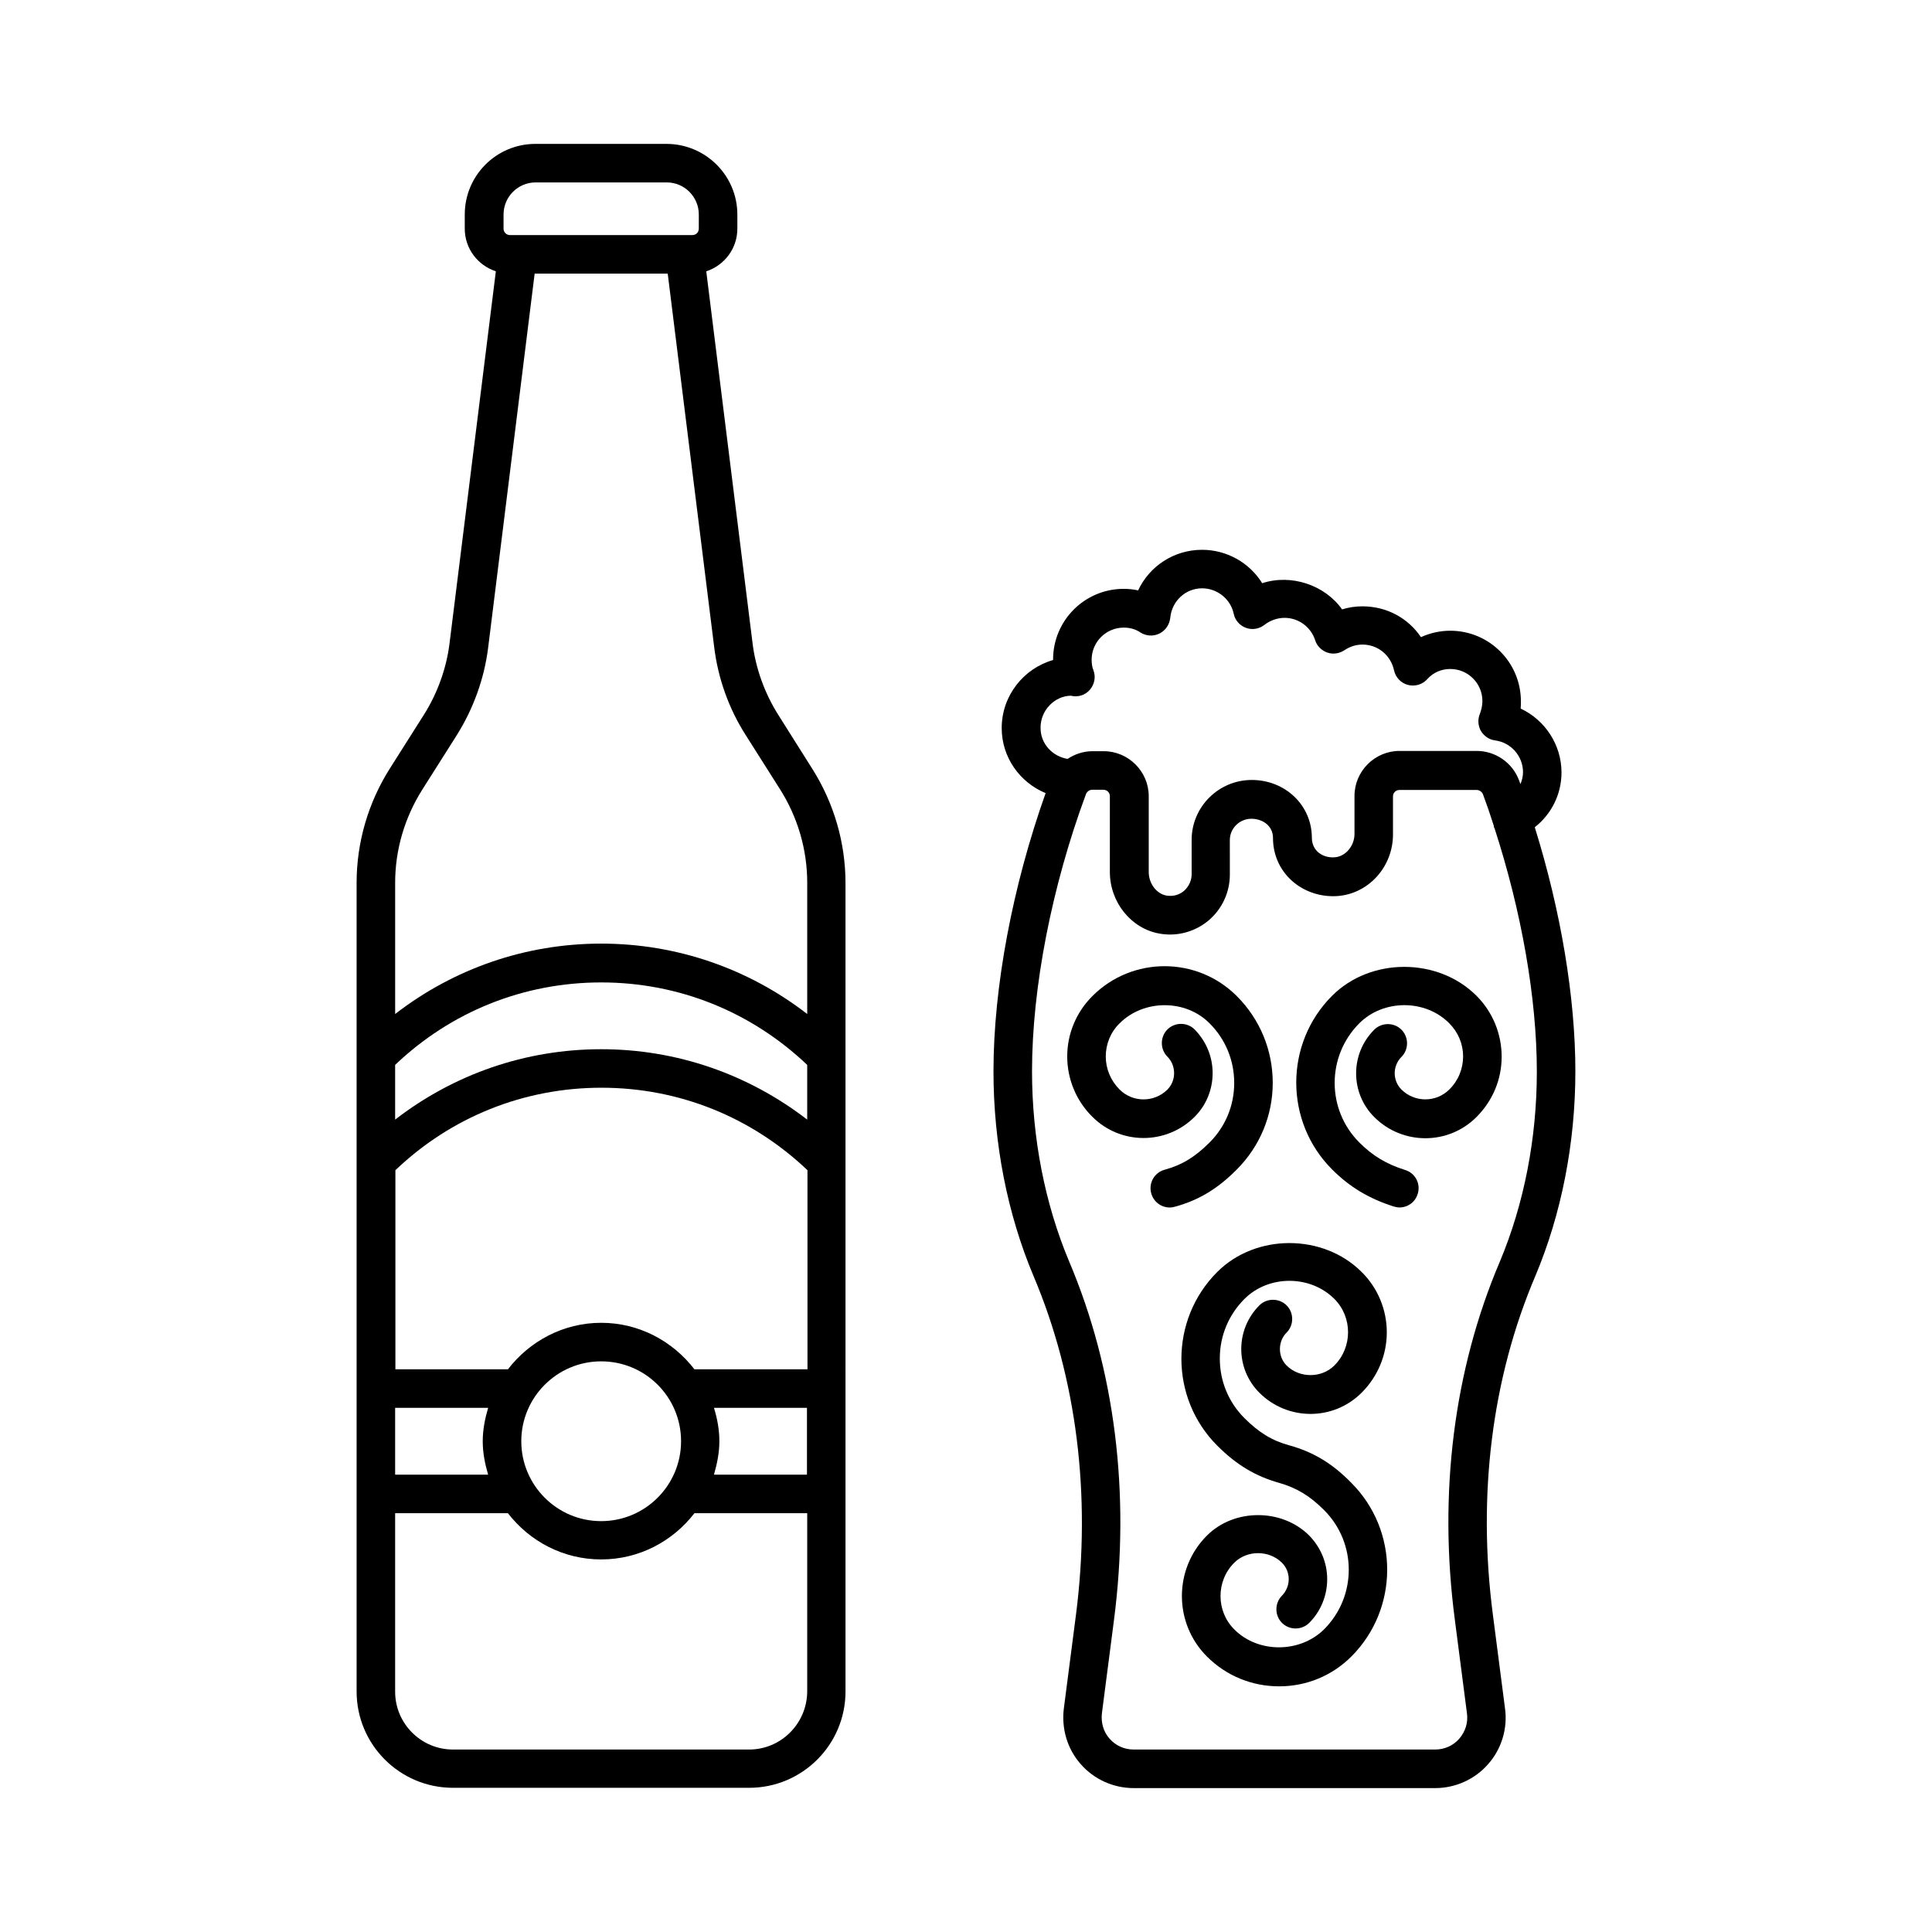
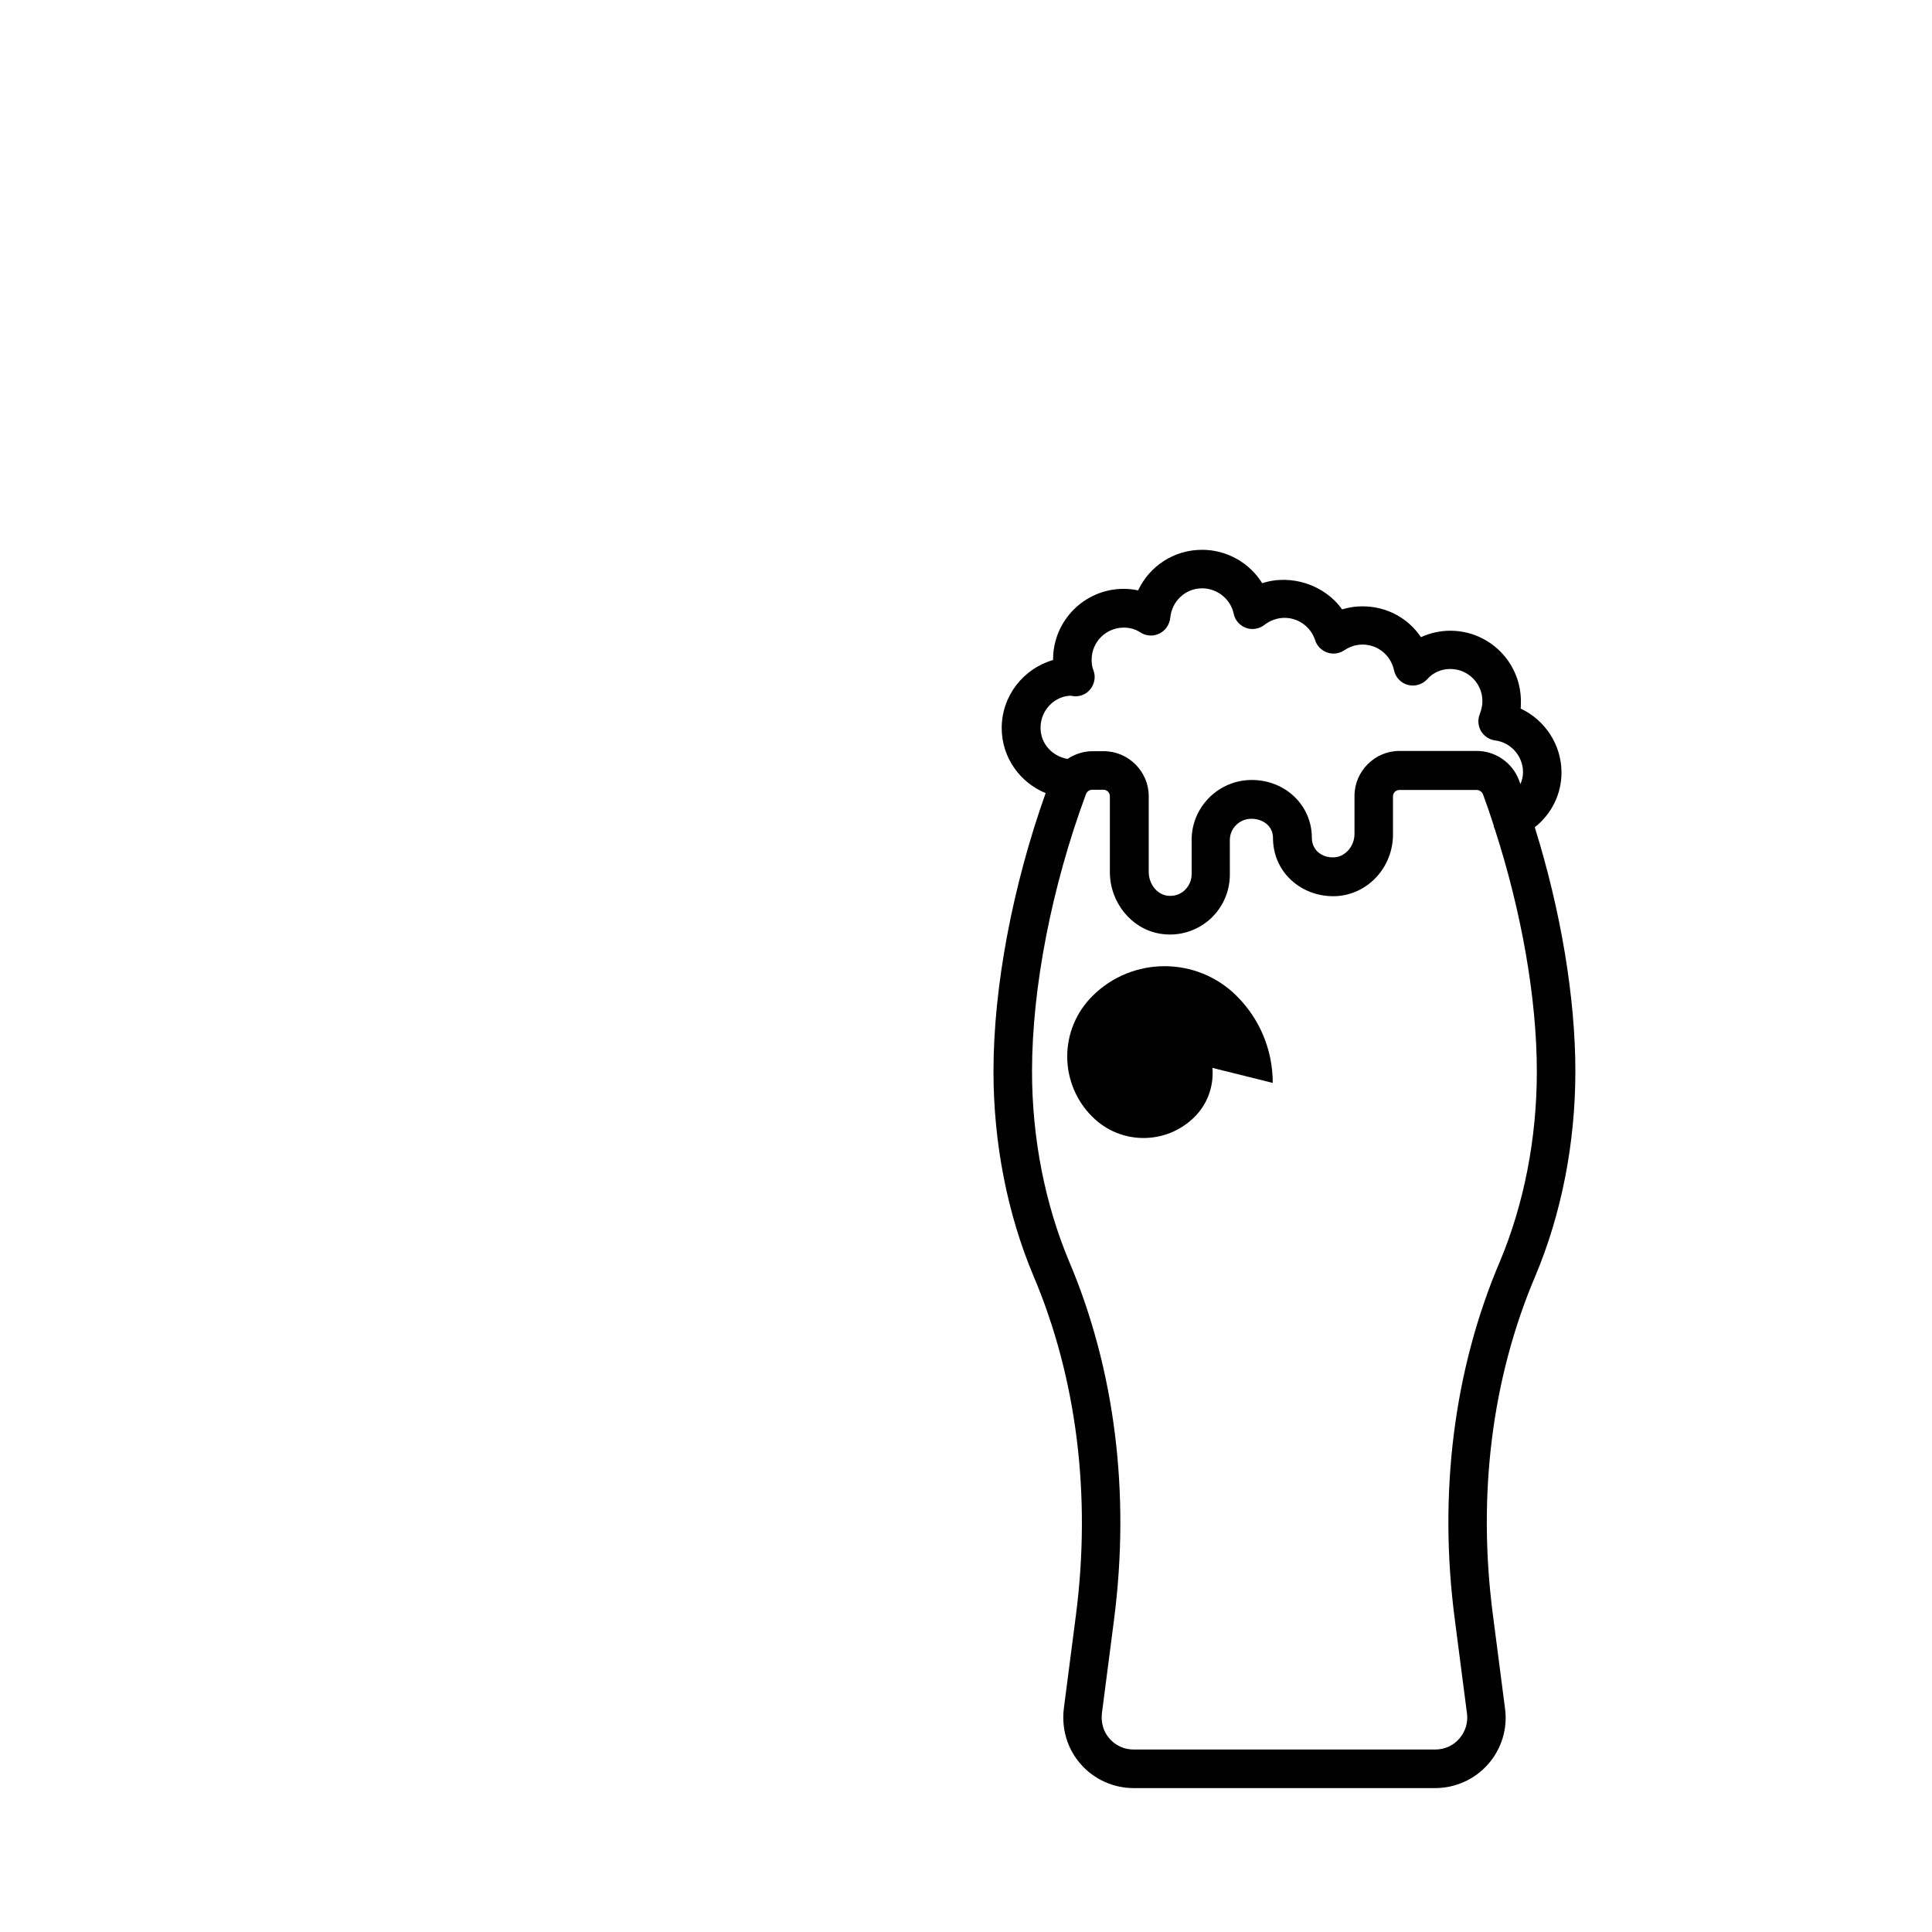
<svg xmlns="http://www.w3.org/2000/svg" fill="#000000" width="800px" height="800px" version="1.1" viewBox="144 144 512 512">
  <g>
-     <path d="m350.23 333.41c-3.609-5.719-5.992-12.324-6.809-19.062l-12.254-98.445c4.766-1.566 8.238-5.992 8.238-11.301v-3.746c0-10.352-8.441-18.723-18.793-18.723h-34.723c-10.348 0-18.723 8.375-18.723 18.723v3.742c0 5.309 3.473 9.734 8.238 11.301l-12.254 98.445c-0.816 6.738-3.199 13.344-6.809 19.062l-9.055 14.297c-5.719 9.055-8.781 19.539-8.781 30.23v214.32c0 14.094 11.438 25.531 25.531 25.531h78.5c14.094 0 25.531-11.438 25.531-25.531l-0.004-214.25c0-10.688-3.062-21.172-8.781-30.23zm7.625 173.47h-29.82c-5.719-7.422-14.637-12.324-24.715-12.324-10.078 0-18.996 4.902-24.715 12.324h-29.82v-52.766c14.773-14.094 34.043-21.855 54.602-21.855 20.562 0 39.762 7.762 54.602 21.855l0.004 52.766zm-109.14 10.215h24.645c-0.816 2.793-1.43 5.719-1.43 8.852s0.613 6.059 1.43 8.852h-24.645zm33.43 8.848c0-11.641 9.465-21.172 21.172-21.172 11.711 0 21.172 9.465 21.172 21.172 0 11.641-9.465 21.172-21.172 21.172-11.707 0.004-21.172-9.527-21.172-21.172zm51.062-8.848h24.645v17.703h-24.645c0.816-2.859 1.43-5.785 1.43-8.852s-0.547-5.992-1.43-8.852zm-29.891-95.043c-20.016 0-39.012 6.606-54.602 18.656v-14.5c14.773-14.094 34.043-21.855 54.602-21.855 20.562 0 39.762 7.762 54.602 21.855v14.5c-15.656-12.055-34.586-18.656-54.602-18.656zm-25.871-221.2c0-4.699 3.812-8.512 8.512-8.512h34.723c4.699 0 8.512 3.812 8.512 8.512l-0.004 3.742c0 0.953-0.75 1.703-1.703 1.703h-48.34c-0.949 0-1.699-0.75-1.699-1.703zm-21.512 152.37 9.055-14.297c4.426-7.012 7.352-15.047 8.375-23.285l12.324-99.129h35.266l12.324 99.059c1.02 8.238 3.879 16.273 8.375 23.285l9.055 14.297c4.699 7.422 7.215 16 7.215 24.781v34.789c-15.59-12.051-34.586-18.656-54.602-18.656s-39.012 6.606-54.602 18.656v-34.789c-0.004-8.711 2.516-17.289 7.215-24.711zm86.598 254.42h-78.496c-8.441 0-15.32-6.875-15.32-15.32v-47.312h29.887c5.719 7.422 14.637 12.254 24.715 12.254 10.078 0 18.996-4.832 24.715-12.254h29.887v47.25c-0.066 8.508-6.941 15.383-15.387 15.383z" />
-     <path d="m485.71 527.04c-4.562-1.227-8.102-3.402-11.914-7.215-4.223-4.223-6.535-9.805-6.535-15.797 0-5.992 2.316-11.574 6.535-15.797 6.398-6.398 17.43-6.398 23.828 0 4.832 4.832 4.832 12.801 0 17.633-3.402 3.402-9.258 3.402-12.664 0-1.156-1.156-1.77-2.723-1.77-4.356 0-1.633 0.613-3.199 1.77-4.356 1.973-1.973 1.973-5.242 0-7.215s-5.242-1.973-7.215 0c-6.398 6.398-6.398 16.75 0 23.148 7.488 7.488 19.609 7.488 27.098 0 4.289-4.289 6.672-10.008 6.672-16 0-5.992-2.383-11.777-6.672-16-10.211-10.211-28.051-10.211-38.262 0-12.664 12.664-12.664 33.359 0 46.023 5.106 5.106 10.145 8.102 16.406 9.871 4.562 1.293 8.102 3.402 11.914 7.215 8.715 8.715 8.715 22.875 0 31.59-6.398 6.332-17.496 6.398-23.828 0-4.832-4.832-4.832-12.801 0-17.633 3.402-3.402 9.258-3.402 12.664 0 2.383 2.383 2.383 6.262 0 8.715-1.973 1.973-1.973 5.242 0 7.215 1.973 1.973 5.242 1.973 7.215 0 3.062-3.062 4.766-7.215 4.766-11.574 0-4.356-1.703-8.441-4.766-11.574-7.215-7.215-19.879-7.215-27.098 0-8.852 8.852-8.852 23.215 0 32.066 5.106 5.106 11.914 7.898 19.133 7.898 7.215 0 14.023-2.793 19.133-7.898 12.664-12.664 12.664-33.359 0-46.023-5.043-5.172-10.078-8.168-16.41-9.938z" />
-     <path d="m535.28 407.89c-10.211-10.211-28.051-10.211-38.262 0-12.664 12.664-12.664 33.359 0 46.023 4.699 4.699 9.734 7.691 16.273 9.805 0.543 0.137 1.02 0.273 1.566 0.273 2.18 0 4.152-1.363 4.832-3.539 0.887-2.723-0.613-5.582-3.336-6.398-4.969-1.566-8.578-3.746-12.117-7.285-8.715-8.715-8.715-22.875 0-31.59 6.398-6.398 17.496-6.398 23.828 0 2.383 2.383 3.676 5.516 3.676 8.781 0 3.269-1.293 6.469-3.676 8.781-3.473 3.473-9.191 3.473-12.664 0-2.383-2.383-2.383-6.262 0-8.645 1.973-1.973 1.973-5.242 0-7.215-1.973-1.973-5.242-1.973-7.215 0-6.398 6.398-6.398 16.75 0 23.148 7.488 7.488 19.609 7.488 27.098 0 4.289-4.289 6.672-9.941 6.672-16-0.004-6.062-2.387-11.852-6.676-16.141z" />
-     <path d="m481.29 430.98c0-8.715-3.402-16.883-9.531-23.012-10.555-10.555-27.711-10.555-38.262 0-4.289 4.289-6.672 10.008-6.672 16 0 5.992 2.383 11.777 6.672 16 7.488 7.488 19.609 7.488 27.098 0 3.062-3.062 4.766-7.215 4.766-11.574 0-4.356-1.703-8.441-4.766-11.574-1.973-1.973-5.242-1.973-7.215 0s-1.973 5.242 0 7.215c1.156 1.156 1.77 2.723 1.77 4.356 0 1.633-0.613 3.199-1.77 4.356-3.473 3.473-9.191 3.473-12.664 0-2.383-2.383-3.676-5.516-3.676-8.781 0-3.269 1.293-6.469 3.676-8.781 6.398-6.398 17.496-6.398 23.828 0 4.223 4.223 6.535 9.805 6.535 15.797 0 5.992-2.316 11.574-6.535 15.797-3.812 3.812-7.352 5.992-11.914 7.215-2.723 0.75-4.289 3.539-3.539 6.262 0.613 2.246 2.656 3.746 4.902 3.746 0.477 0 0.887-0.066 1.363-0.203 6.262-1.703 11.371-4.766 16.406-9.871 6.121-6.129 9.527-14.301 9.527-22.945z" />
+     <path d="m481.29 430.98c0-8.715-3.402-16.883-9.531-23.012-10.555-10.555-27.711-10.555-38.262 0-4.289 4.289-6.672 10.008-6.672 16 0 5.992 2.383 11.777 6.672 16 7.488 7.488 19.609 7.488 27.098 0 3.062-3.062 4.766-7.215 4.766-11.574 0-4.356-1.703-8.441-4.766-11.574-1.973-1.973-5.242-1.973-7.215 0s-1.973 5.242 0 7.215z" />
    <path d="m561.49 427.91c0-19.609-3.879-42.621-10.758-64.68 4.426-3.473 7.082-8.781 7.082-14.5 0-7.422-4.426-13.957-10.824-16.953 0.066-0.613 0.066-1.293 0.066-1.906 0-10.348-8.375-18.723-18.723-18.723-2.723 0-5.379 0.613-7.762 1.703-3.402-5.039-9.055-8.168-15.523-8.168-1.84 0-3.676 0.273-5.379 0.816-4.562-6.469-13.48-9.465-21.172-6.945-3.336-5.379-9.328-8.852-15.93-8.852-7.488 0-13.957 4.356-16.953 10.758-1.227-0.273-2.519-0.41-3.812-0.41-10.348 0-18.723 8.375-18.723 18.723v0.137c-7.828 2.246-13.617 9.465-13.617 18.043 0 7.762 4.832 14.434 11.641 17.227-8.781 24.715-13.82 51.402-13.82 73.734 0 18.996 3.676 37.785 10.621 54.262 11.438 27.027 15.32 58.074 11.234 89.801l-3.199 24.715c-0.68 5.379 0.887 10.758 4.426 14.773 3.539 4.086 8.715 6.398 14.094 6.398h79.859c5.379 0 10.555-2.316 14.094-6.398 3.539-4.016 5.176-9.465 4.426-14.773l-3.199-24.715c-4.152-31.727-0.273-62.773 11.234-89.801 6.941-16.48 10.617-35.273 10.617-54.266zm-133.71-99.539c1.84 0.477 3.812-0.137 5.039-1.566 1.227-1.43 1.633-3.402 0.953-5.176-0.34-0.816-0.477-1.77-0.477-2.793 0-4.699 3.812-8.512 8.512-8.512 1.633 0 3.133 0.41 4.426 1.293 1.496 0.953 3.402 1.09 5.039 0.273 1.633-0.816 2.656-2.383 2.859-4.152 0.41-4.426 4.016-7.828 8.441-7.828 4.016 0 7.559 2.859 8.375 6.738 0.34 1.703 1.566 3.133 3.269 3.746 1.633 0.613 3.539 0.273 4.902-0.816 1.496-1.156 3.402-1.84 5.309-1.84 3.676 0 6.945 2.383 8.102 5.922 0.477 1.566 1.703 2.723 3.199 3.269 1.566 0.543 3.199 0.273 4.562-0.613 1.43-0.953 3.062-1.496 4.766-1.496 4.086 0 7.488 2.793 8.375 6.809 0.41 1.906 1.84 3.402 3.676 3.879 1.84 0.477 3.812-0.066 5.106-1.496 1.566-1.77 3.746-2.723 6.129-2.723 4.699 0 8.512 3.812 8.512 8.512 0 1.156-0.273 2.316-0.68 3.402-0.613 1.496-0.477 3.133 0.273 4.492 0.816 1.363 2.18 2.316 3.746 2.519 4.223 0.543 7.422 4.152 7.422 8.441 0 1.09-0.273 2.18-0.68 3.133-0.137-0.34-0.273-0.75-0.41-1.09-1.77-4.629-6.262-7.691-11.164-7.691h-20.492c-6.535 0-11.914 5.379-11.914 11.914v10.078c0 3.199-2.383 5.992-5.242 6.195-1.77 0.137-3.402-0.41-4.562-1.496-0.68-0.68-1.496-1.84-1.496-3.676 0-8.578-7.012-15.32-15.93-15.32-8.781 0-15.93 7.148-15.93 15.863v9.121c0 1.703-0.75 3.269-2.043 4.426-1.293 1.09-2.926 1.496-4.629 1.227-2.656-0.477-4.699-3.199-4.699-6.262v-20.086c0-6.535-5.379-11.914-11.914-11.914h-2.996c-2.383 0-4.629 0.75-6.606 2.043-4.016-0.68-7.148-4.016-7.148-8.168-0.082-4.699 3.731-8.512 8.02-8.582zm101.78 244.96 3.199 24.715c0.34 2.449-0.41 4.832-2.043 6.738-1.633 1.84-3.879 2.859-6.398 2.859h-79.859c-2.519 0-4.766-1.02-6.398-2.859-1.633-1.84-2.316-4.223-2.043-6.738l3.199-24.715c4.356-33.496 0.273-66.379-11.914-95.109-6.398-15.25-9.805-32.68-9.805-50.312 0-22.195 5.242-49.02 14.297-73.461 0.273-0.68 0.953-1.156 1.633-1.156h2.996c0.953 0 1.703 0.75 1.703 1.703v20.086c0 8.035 5.652 15.047 13.207 16.34 4.629 0.816 9.328-0.477 12.938-3.473 3.609-3.062 5.652-7.488 5.652-12.188l-0.004-9.129c0-3.133 2.586-5.652 5.719-5.652 2.859 0 5.719 1.77 5.719 5.106 0 4.289 1.703 8.238 4.766 11.098 3.199 2.996 7.625 4.562 12.188 4.289 8.305-0.543 14.844-7.691 14.844-16.34v-10.078c0-0.953 0.75-1.703 1.703-1.703h20.492c0.68 0 1.363 0.477 1.633 1.09 1.02 2.723 1.973 5.516 2.859 8.305 0.066 0.137 0.066 0.273 0.066 0.477 0 0.066 0.066 0.137 0.137 0.203 7.148 21.992 11.234 45.07 11.234 64.609 0 17.633-3.402 35.062-9.805 50.312-12.188 28.605-16.34 61.488-11.914 94.984z" />
  </g>
</svg>